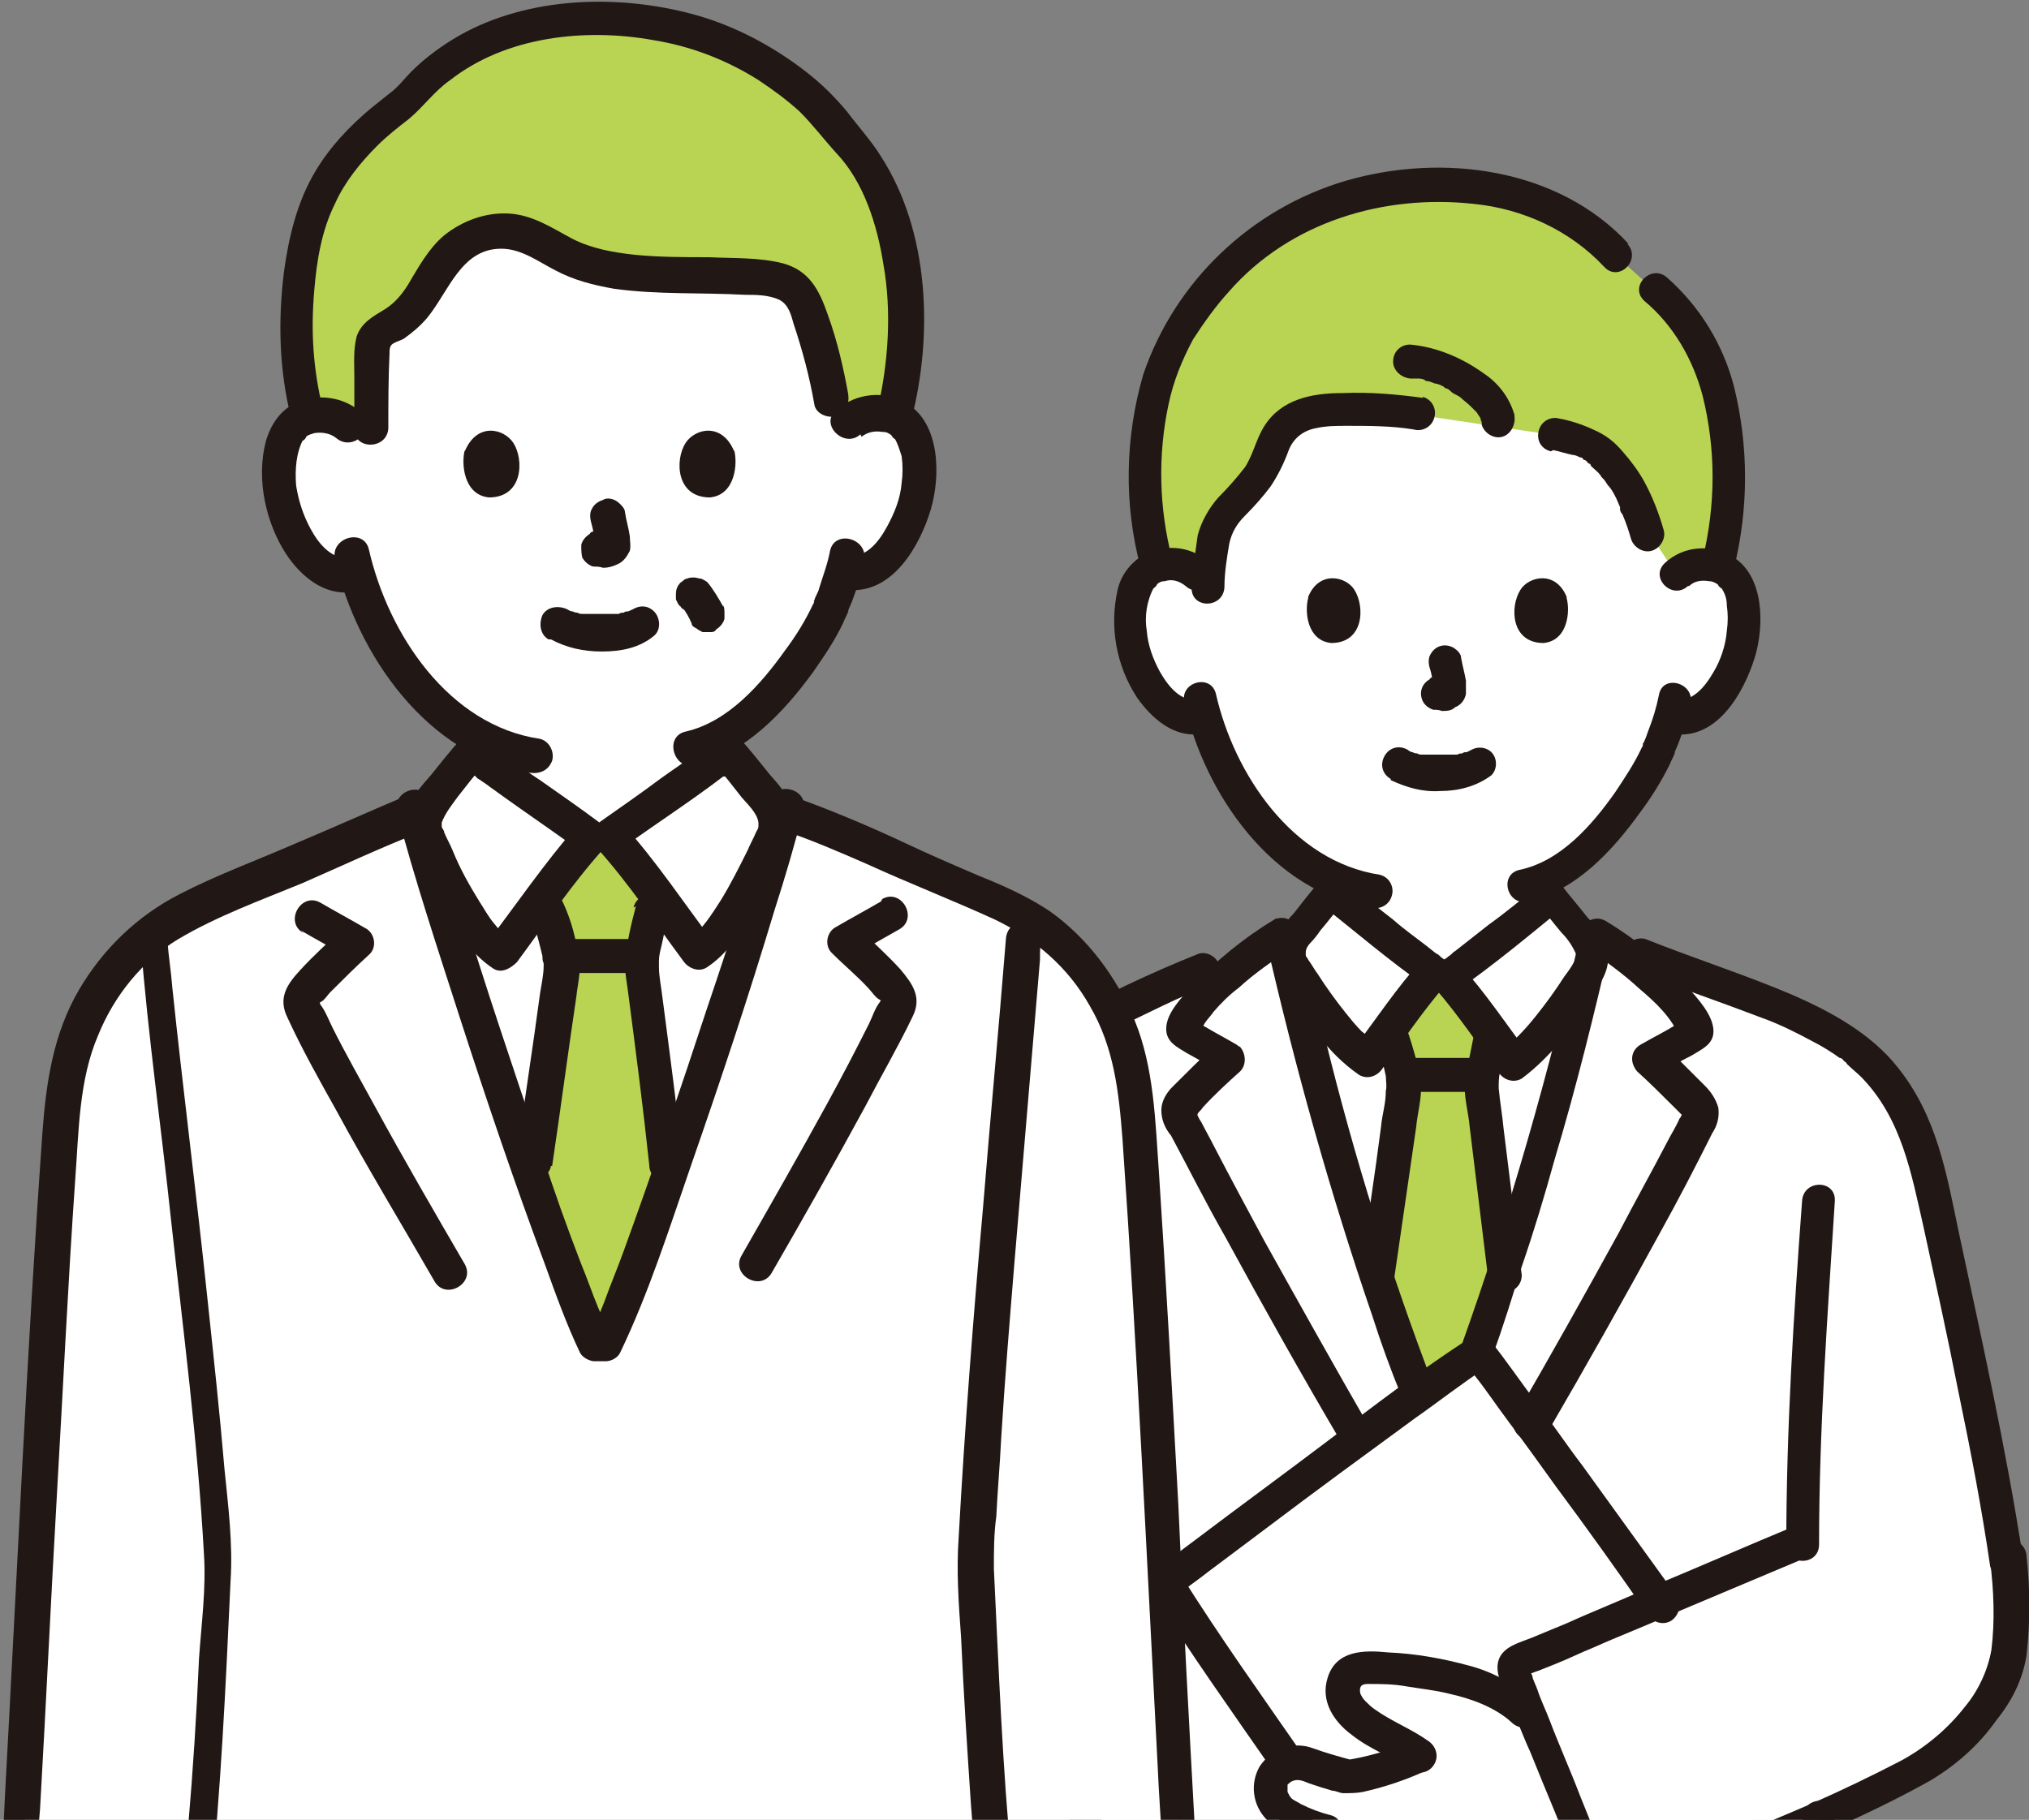
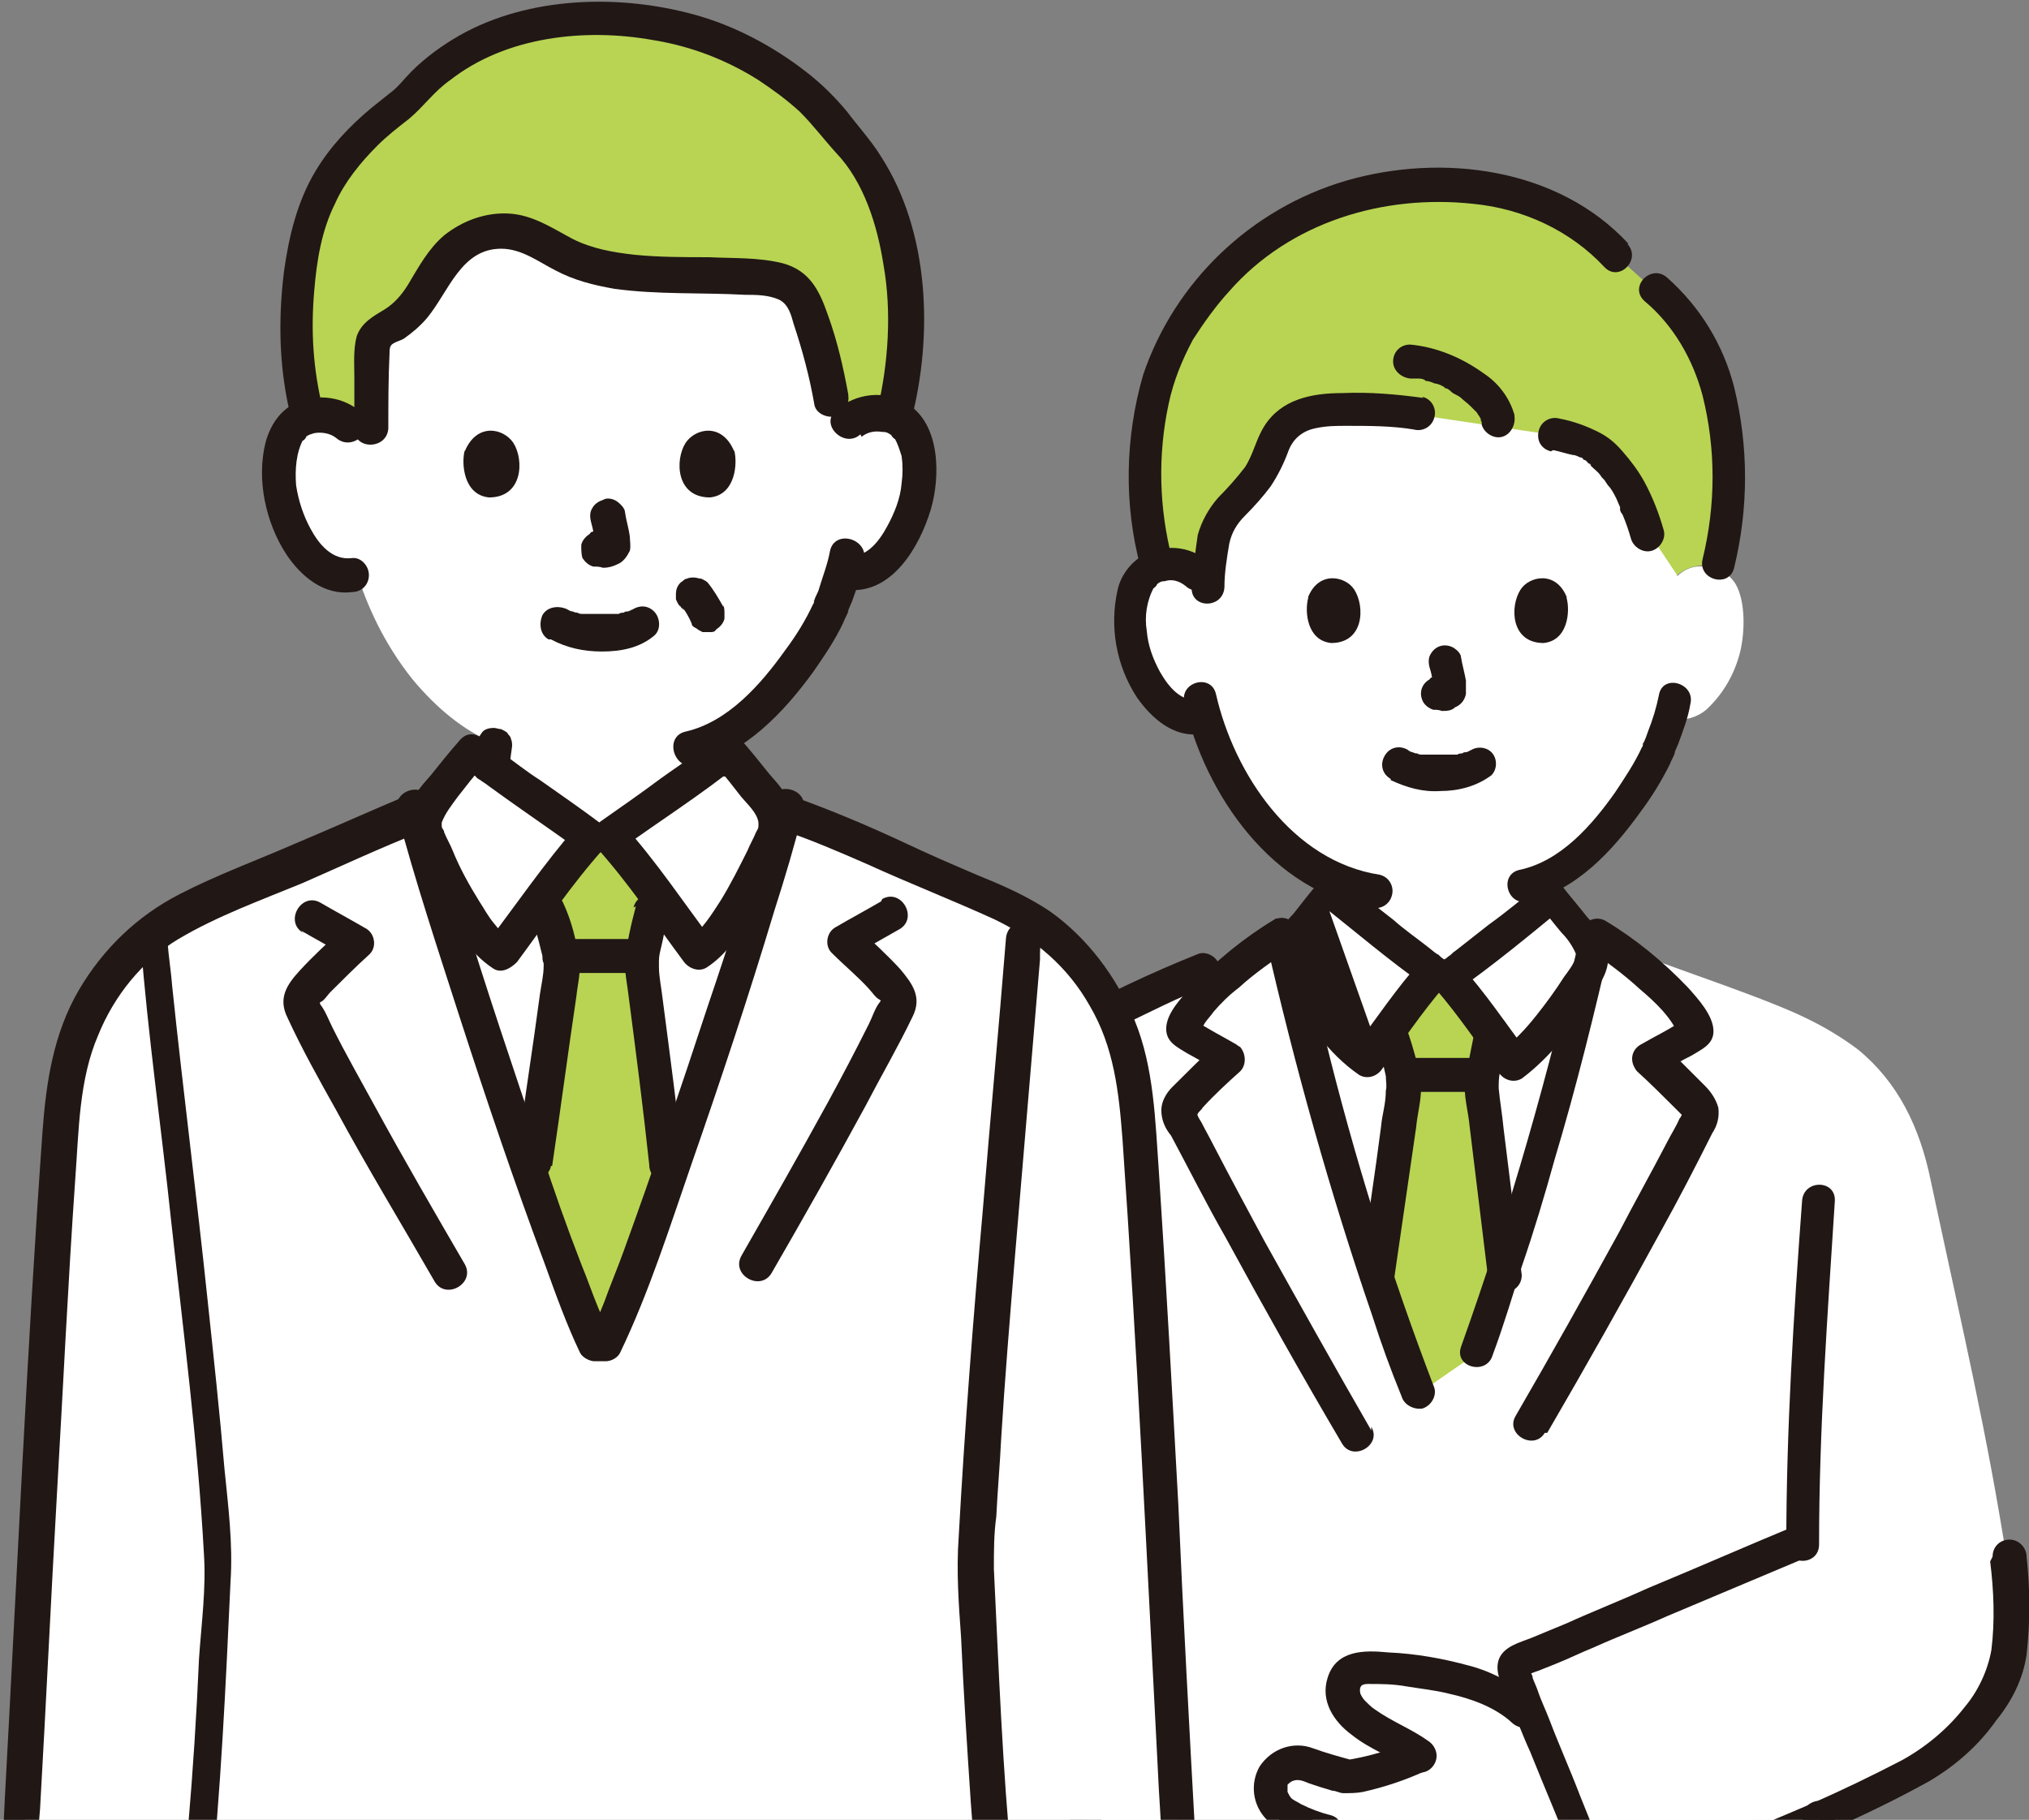
<svg xmlns="http://www.w3.org/2000/svg" id="layer1" version="1.1" viewBox="0 0 167.2 150">
  <rect x="0" y="0" width="167.2" height="150" fill="#808080" stroke="none" />
  <defs>
    <style>
      .st0 {
        fill: none;
      }

      .st1 {
        fill: #fff;
      }

      .st2 {
        fill: #b8d452;
      }

      .st3 {
        clip-path: url(#clippath);
      }

      .st4 {
        fill: #211715;
      }
    </style>
    <clipPath id="clippath">
      <rect class="st0" width="167.2" height="150" />
    </clipPath>
  </defs>
  <g class="st3">
    <g>
      <g>
        <path class="st1" d="M112.4,101.8c-2.3-7.2-4.4-15-6.2-22.4,0,0,3.8,6.4,6.4,8,.8-1,3.9-5.4,5.5-7.1h1.3c1.5,1.7,4.7,6.1,5.5,7.1,2.6-1.6,6.4-7.9,6.4-8-1.9,8-4.2,16.5-6.8,24.2-2.1,6.6-2.8,8.6-5.7,15.8-3-7.3-3.6-9.3-5.7-15.8-.2-.6-.4-1.2-.6-1.8Z" />
        <path class="st1" d="M138,57.7c-.3,1.3-.7,2.6-1.3,3.9-.7,1.8-4.3,8.1-9,10.6,0,.9.2,1.8.3,2.7.2,1.4.2,2.6,2.1,3.3.1,0,5.6,2.7,5.8,2.7,0,0-4.5,10.4-19.1,10.4s-15.9-10.1-15.9-10.1c.4-.1,6.5-3,6.6-3,1.9-.7,1.9-1.9,2.1-3.3.1-.8.2-1.6.3-2.3-2.5-1.2-4.6-2.9-6.3-5-2-2.5-3.6-5.3-4.4-8.4-1,.2-2,0-2.8-.7-1.3-1.2-2.3-2.7-2.7-4.4-.6-1.7-.6-4.5.3-6,.5-.9,1.5-1.5,2.6-1.4.8,0,1.6.3,2.2.8,0,0-2.3-18.7,19.7-18.7s19.7,18.7,19.7,18.7c.6-.6,1.4-.9,2.2-.8,1.1,0,2,.5,2.6,1.4.9,1.5.8,4.3.3,6-.5,1.7-1.4,3.2-2.7,4.4-.7.6-1.7.9-2.6.8" />
        <path class="st1" d="M88.8,156.1c.5-6.1,1.1-12.1,1.7-16.7-1.8,3.5-6.1,5.5-9.5,4.9-3.5-.6-6.5-2.6-8.5-5.5-3.4-5.1-6.8-18.4-9.7-25.3l15.1-14.5c1-4.4,2.5-8.5,5.8-11.2,1.4-1,2.9-1.8,4.4-2.6,3.2-1.6,8.2-4.1,11.1-5.3l5.4-2c.4-.3.8-.5,1.1-.8,2,8.7,4.5,18,7.3,26.4,2,6.3,2.7,8.4,5.3,14.8h.8c2.6-6.4,3.3-8.6,5.3-14.8,2.7-8.4,5.3-17.7,7.3-26.4.3.2.6.4,1,.6l2.5,1c3,1.2,10.7,3.7,14,5.4,1.4.7,2.7,1.5,3.9,2.4,3.3,2.7,5.1,6.4,6,10.8,2.8,13.1,4.6,20.6,6.3,31.4.4,4.2.4,7.8-.5,9.9-.9,2-3.7,5.7-6.6,7.2-2.8,1.5-5.6,2.9-8.3,4.1.3,3.5.7,7.4.7,7.4.7,6.5,1.2,11.8,1.6,16.8,0,.5-.3.9-.8.9,0,0,0,0,0,0-4.9.4-13.9.9-18.6.2-3.3-.5-5.5-1.2-7.6-2.9-2.1-1.6-3.6-3.9-4.4-6.4-.6-2.3-1.1-4.6-1.5-7,0-.3-.3-.5-.6-.4-.2,0-.4.2-.4.4-.3,2.3-.8,4.5-1.4,6.7-.8,2.6-2.4,4.9-4.7,6.5-1.6,1.2-4.8,2.5-8.5,3.1-5.3.7-10.7.8-16,.3-.5,0-.9-.5-.8-1,.5-5.9.9-10.3,1.8-18.4" />
        <path class="st1" d="M109.6,73.7c-.9,1-1.9,2.4-2.8,3.4-.6.7-.8,1.6-.6,2.4.3.6,3.9,6.4,6.3,8,.8-1,3.9-5.4,5.5-7.1-.6-.4-8.1-6.3-8.4-6.6Z" />
        <path class="st1" d="M127.8,73.7c.9,1,1.9,2.4,2.8,3.4.6.7.8,1.6.6,2.4-.3.6-3.9,6.4-6.3,8-.8-1-3.9-5.4-5.5-7.1.6-.4,8.1-6.3,8.4-6.6Z" />
        <path class="st1" d="M78.1,96.1c.1,2.2-1,5-1.6,6.2-.2.5-.5.9-.8,1.4-.7.9-.3,1.9-.3,3.1,0,.7.2,1.2.3,1.7-2.1,1.2-8.2,3-11.1,3.8-1-1.7-2.1-3.3-3.4-4.8-2.1-1.4-5-5.4-6-9.5l-.2-1.6c0-.6,0-2.2,1.1-2.7.8-.4,1.8-.2,2.5.4,0-.7,0-1.4,0-1.4,0-1,.8-1.8,1.7-2.1.9-.3,1.4.2,2,.7-.2-.8,0-1.7.7-2.3,1-.8,3.2-1.3,3.7,1.3-1.4-4.2-3.1-9.3-3.3-10.5-.2-1.3.6-2.6,1.8-3.1,1.3-.4,3,1.2,3.3,2.1,1.5,3.9,2.5,6.7,4,11.5.8,0,1.5.1,2.4.2.7.1,1.3.4,1.8,1,1.1,1.3,1.6,3,1.5,4.7" />
        <path class="st1" d="M96,130.5c2-1.7,21.8-16.5,25.8-19,8.5,11,23.3,32.3,25.8,36-3.4,2.7-22.1,16.9-26.1,19.8-3.6-5-21.3-30.2-25.4-36.7" />
        <path class="st1" d="M125.4,141.1c-1.2-1.2-2.3-1.6-4.3-2.4-1-.3-2-.5-3-.6-1.3-.2-2.2-.4-3.5-.5-1.7-.1-2.7-.3-3.4.4-.4.4-.6,1-.5,1.6.1,2.4,4.3,3.8,6.3,5.2-1.8.8-3.7,1.4-5.7,1.8-1.2-.3-2.4-.7-3.6-1.1-1-.2-2.1.2-2.7,1-.5.9-.3,2.1.5,2.8.4.3.9.6,1.3.8-.4,1.1-.3,2.4.3,3.4.4,1,1.2,1.8,2,2.4.4,2.1,1.5,4,2.9,5.6.6.7,2.7,1.2,3.4,1.1,5.6-1.3,10.1-4.3,14.6-8" />
        <path class="st1" d="M148.4,127.4c-6.7,2.8-16.4,7-24,10.2.9,2.3,6,14.4,7.6,18.9,9.1-2.6,17.9-6.2,26.3-10.7,2.8-1.5,5.7-5.2,6.6-7.2.9-2.1.9-5.7.5-9.9" />
        <path class="st2" d="M136,44.1c-.4-1.6-1.1-3.1-2-4.5-1.7-2.3-2.3-3-5.7-3.7l-11.4-1.7c-2.6-.3-5.2-.4-7.8-.3-1.1,0-2.1.4-2.9,1-1.1.9-1.5,2.4-2.1,3.7-1.1,2.2-3.7,3.4-4.1,5.9-.2,1.2-.3,2.4-.4,3.5l-.9-.6c-.6-.6-1.4-.9-2.2-.8-.4,0-.8,0-1.2.2-.7-2.5-1-5.2-1-7.8-.2-5.8,2-11.7,4.8-14.4,1.2-1.7,2.6-3.1,4.2-4.4,4.3-3.3,9.6-5,15-4.9,5.3,0,10.8,1.3,14.9,5.8l3.1,2.8c1.3,1.2,2.5,2.5,3.4,4,1.6,2.6,2.4,6,2.7,11.1,0,2.6-.2,5.2-.9,7.8-.4-.1-.7-.2-1.1-.2-.8,0-1.6.3-2.2.8l-2.2-3.3Z" />
        <path class="st2" d="M116.9,114.9c2.2-1.6,4-2.8,4.9-3.4h0c.7-1.9,1.3-3.8,2.2-6.4-.8-7-1.9-15.4-1.9-15.7,0-.4,0-.9.2-1.3,0-.2,0-.4.1-.6.2-1,.3-1.5.5-2.5h0c-1.2-1.7-2.7-3.6-3.6-4.6h-1.3c-.9,1-2.3,2.9-3.6,4.6v.3c.4.7.6,1.3.7,2,.3.7.4,1.5.5,2.3,0,.4-1.1,8.4-2.2,15.8,1.3,3.8,2,6.1,3.4,9.6Z" />
        <path class="st4" d="M136.7,57.3c-.2,1-.5,2-.9,3-.1.3-.2.6-.4,1-.1.3,0-.2,0,0,0,0,0,.2-.1.3-.6,1.3-1.4,2.5-2.2,3.7-1.9,2.7-4.5,5.7-7.9,6.4-1.7.4-1,3,.7,2.6,4-.9,7-4.2,9.3-7.4.9-1.2,1.7-2.5,2.4-3.9.1-.3.3-.6.4-.9.1-.4-.1.2,0-.1.1-.2.2-.5.3-.7.4-1.1.8-2.1,1-3.3.4-1.7-2.3-2.5-2.6-.7h0Z" />
        <path class="st4" d="M97.6,58c1.7,7.5,7.3,15.6,15.4,16.8.7.2,1.5-.2,1.7-1,.2-.7-.2-1.5-1-1.7-7.2-1.1-12-8.3-13.5-14.9-.4-1.7-3-1-2.6.7h0Z" />
        <path class="st4" d="M114.6,64.3c1.3.6,2.6,1,4.1.9,1.5,0,3-.4,4.2-1.3.5-.5.5-1.4,0-1.9h0c-.5-.5-1.4-.5-1.9,0,.5-.4,0,0-.2,0-.1,0-.4.2,0,0-.1,0-.2,0-.3.1-.1,0-.3,0-.4.1-.2,0-.3,0-.5,0,.1,0,.2,0,0,0,0,0-.2,0-.3,0-.2,0-.4,0-.7,0-.2,0-.4,0-.6,0,0,0-.2,0-.3,0h-.2c-.1,0,0,0,.1,0,0,0-.4,0-.4,0-.1,0-.3,0-.4-.1-.1,0-.2,0-.4-.1-.3-.1.3.1,0,0-.1,0-.3-.1-.4-.2-.7-.4-1.5-.2-1.9.5-.4.7-.2,1.5.5,1.9h0Z" />
        <path class="st4" d="M117.8,55c.2.6.3,1.3.4,2v-.4c0,0,0,.2,0,.3v-.4s0,0,0,.1v-.3c.1,0,.1,0,0,0l.2-.3s0,0,0,0l.3-.2s-.1,0-.2,0h.3c0-.1-.2,0-.3,0h.4c0,0-.2,0-.2,0h.4c0,0-.2,0-.3,0-.2,0-.4,0-.5,0-.2,0-.4,0-.5.2-.7.4-.9,1.2-.5,1.9,0,0,0,0,0,0,.2.3.5.5.8.6.2,0,.5,0,.7.1.4,0,.8,0,1.1-.3.5-.2.8-.6.9-1.1,0-.4,0-.8,0-1.1-.1-.6-.3-1.3-.4-1.9,0-.3-.3-.6-.6-.8-.7-.4-1.5-.2-1.9.5h0c-.2.3-.2.7-.1,1.1h0Z" />
        <path class="st4" d="M107.8,49.3c-.3,1.1-.1,3.5,1.9,3.7,2.7,0,2.8-3,1.9-4.4-.7-1.1-2.9-1.6-3.8.6Z" />
        <path class="st4" d="M129.1,49.3c.3,1.1.1,3.5-1.9,3.7-2.7,0-2.8-3-1.9-4.4.7-1.1,2.9-1.6,3.8.6Z" />
        <path class="st4" d="M99.7,46.4c-1.4-1.3-3.4-1.6-5.2-.8-1.2.6-2.1,1.7-2.4,3-.7,3.1-.1,6.3,1.6,8.9,1.2,1.7,3,3.3,5.2,3,.7,0,1.3-.6,1.4-1.4,0-.8-.6-1.4-1.4-1.4-1.6.2-2.6-1.1-3.3-2.3-.6-1.1-1-2.2-1.1-3.4-.2-1.2,0-2.5.6-3.6-.2.3.4-.3.2-.2.2-.2.4-.3.7-.3.6-.2,1.2,0,1.7.4,1.3,1.2,3.3-.8,1.9-1.9h0Z" />
-         <path class="st4" d="M139.2,48.3c.4-.4,1-.5,1.6-.4.3,0,.5.1.8.3-.2-.1.4.5.2.2.3.4.5.9.5,1.5.1.7.1,1.4,0,2.1-.1,1.2-.5,2.4-1.1,3.4-.7,1.2-1.7,2.5-3.3,2.3-.8,0-1.4.6-1.4,1.4,0,.7.6,1.4,1.4,1.4,3.6.5,5.8-3.4,6.7-6.3.8-2.6.8-6.7-1.8-8.3-1.8-1.1-4.1-.9-5.6.5-1.3,1.2.6,3.1,1.9,1.9h0Z" />
        <path class="st4" d="M134.2,20.1c-5.8-6.3-15.4-7.5-23.3-5.2-7.8,2.3-14.1,8.3-16.7,16-1.5,5.2-1.6,10.7-.2,15.9.4,1.7,3.1,1,2.6-.7-1.1-4.2-1.2-8.6-.3-12.8.4-1.9,1.1-3.6,2-5.3.9-1.4,1.9-2.8,3-4,5-5.7,12.7-8,20.1-7.2,4.1.4,8,2.2,10.8,5.2,1.2,1.3,3.1-.6,1.9-1.9Z" />
        <path class="st4" d="M142.9,46.8c1.2-4.9,1.2-10,0-14.9-.9-3.5-2.8-6.6-5.5-9-1.3-1.2-3.2.7-1.9,1.9,2.4,2,4,4.8,4.8,7.8,1.1,4.4,1.1,9,0,13.5-.4,1.7,2.2,2.4,2.6.7Z" />
        <path class="st4" d="M117.3,32.8c-2.2-.3-4.4-.5-6.7-.4-2.5,0-5,.5-6.4,2.7-.7,1.1-.9,2.3-1.6,3.4-.7.9-1.4,1.7-2.2,2.5-.8.9-1.4,2-1.7,3.1-.2,1.4-.4,2.9-.5,4.3-.1,1.8,2.6,1.8,2.7,0,0-1.2.2-2.4.4-3.6.2-.9.6-1.6,1.3-2.3.8-.8,1.5-1.6,2.1-2.4.6-.9,1.1-1.9,1.5-3,.4-1,1.2-1.6,2.2-1.8.9-.2,1.7-.2,2.6-.2,1.8,0,3.7,0,5.5.3.7.2,1.5-.2,1.7-1,.2-.7-.2-1.5-1-1.7h0Z" />
        <path class="st4" d="M128,37.1c.5.1,1.1.3,1.6.4.2,0,.4.1.6.2-.2,0-.2,0-.1,0,0,0,0,0,.1,0,.1,0,.2,0,.3.2.2,0,.3.2.4.3,0,0,.2,0,.2.2-.2-.3-.1-.1,0,0,.3.3.6.5.8.8.1.2.3.3.4.5-.2-.3,0,0,0,0l.2.3c.3.3.5.7.7,1.1.1.2.2.5.3.7,0,0,0,.2,0,.2,0-.1,0-.1,0,0,0,.1.1.3.2.4.3.7.5,1.3.7,2,.2.7,1,1.2,1.7,1,.7-.2,1.2-1,1-1.7-.4-1.4-.9-2.7-1.6-4-.5-.9-1.1-1.7-1.8-2.5-.6-.7-1.2-1.2-2-1.6-1-.5-2.1-.9-3.2-1.1-.7-.2-1.5.2-1.7,1s.2,1.5,1,1.7h0Z" />
        <path class="st4" d="M124.8,34.2c-.4-1.4-1.3-2.6-2.5-3.4-1.8-1.3-3.9-2.2-6.1-2.4-.8,0-1.4.6-1.4,1.4,0,.7.6,1.3,1.4,1.4-.3,0,.1,0,.2,0,.1,0,.3,0,.4,0,.2,0,.5,0,.7.2.2,0,.5.1.7.2.1,0,.5.1.6.2-.2,0-.2,0,0,0h0c.1,0,.2.1.3.2.2,0,.4.2.5.3s.3.2.5.3c0,0,.2.1.3.2,0,0,.2.2,0,0,.2.2.5.4.8.7.1.1.2.2.3.3,0,0,.1.1.2.2,0,0-.2-.3,0,0,.1.2.3.4.4.7,0,0,0,.1,0,.1-.2-.4-.1-.3,0-.1,0,.1,0,.2,0,.3.2.7,1,1.2,1.7,1,.7-.2,1.1-1,1-1.7h0Z" />
        <path class="st4" d="M79.1,99.4c.5-2.7,1.5-5.2,2.8-7.6.7-1.1,1.6-2.2,2.6-3-.3.2,0,0,.1,0,.2-.1.4-.2.6-.4.5-.3.9-.6,1.4-.8,1.9-1.1,3.9-2.1,5.9-3.1,2.3-1.1,4.6-2.3,7-3.2.7-.2,1.1-1,1-1.7-.2-.7-1-1.2-1.7-1-4,1.6-7.8,3.4-11.6,5.5-1.4.7-2.7,1.5-4,2.4-1.7,1.3-3.1,2.9-4.1,4.7-1.2,2.4-2.1,4.9-2.7,7.5-.4,1.7,2.2,2.4,2.6.7h0Z" />
        <path class="st4" d="M113,117.9c-3-5.2-5.9-10.4-8.8-15.6-1.4-2.6-2.8-5.2-4.2-7.9-.3-.6-.7-1.3-1-1.9-.2-.3-.3-.5-.4-.8,0,.3,0,.4.1.1.1-.2.3-.3.4-.5,1-1.1,2.1-2.1,3.1-3,.5-.5.5-1.4,0-2,0,0-.2-.1-.3-.2-1.2-.7-2.4-1.3-3.6-2.1l.5.5v-.2c-.1,0,0,.7,0,.7,0,.3,0,0,.2-.2.1-.2.2-.3.3-.5.2-.3.5-.6.7-.9.6-.7,1.3-1.4,2.1-2,1.3-1.2,2.8-2.2,4.2-3.2l-2-.8c2.4,10.5,5.3,20.9,8.8,31.1.7,2.2,1.5,4.4,2.4,6.6.2.7,1,1.1,1.7,1,.7-.2,1.2-1,1-1.7-3.6-9.4-6.6-19-9-28.8-.8-3-1.5-5.9-2.2-8.9-.2-.7-1-1.2-1.7-1-.1,0-.2,0-.3.1-2.5,1.5-4.8,3.4-6.8,5.5-.8.9-2.1,2.2-2.1,3.5,0,1.1.9,1.5,1.7,2,.9.5,1.8,1,2.7,1.5l-.3-2.2c-1.2,1.1-2.4,2.3-3.6,3.5-.5.5-.9,1.2-.9,1.9,0,.8.3,1.5.8,2.1,1.5,2.8,2.9,5.6,4.5,8.4,3.1,5.7,6.3,11.4,9.6,17,.9,1.5,3.3.1,2.4-1.4h0Z" />
        <path class="st4" d="M121.8,87.2c-2,0-3.9,0-5.9,0-.8,0-1.4.6-1.4,1.4s.6,1.4,1.4,1.4c2,0,3.9,0,5.9,0,.8,0,1.4-.6,1.4-1.4s-.6-1.4-1.4-1.4Z" />
        <path class="st4" d="M121.6,84.6c-.2,1-.4,2-.6,3-.2.7-.3,1.4-.3,2,0,1.1.3,2.1.4,3.2.5,4.1,1,8.2,1.5,12.3,0,.7.6,1.3,1.4,1.4.8,0,1.4-.6,1.4-1.4-.5-4-1-8.1-1.5-12.1-.1-1.1-.3-2.2-.4-3.3,0-.4,0-.9.1-1.3.2-1,.4-2.1.6-3.1.4-1.7-2.2-2.4-2.6-.7Z" />
        <path class="st4" d="M114.9,105.3c.6-4.1,1.2-8.3,1.8-12.4.1-1.1.4-2.1.4-3.2,0-.7,0-1.4-.3-2-.3-1.1-.6-2.2-1-3.2-.4-.6-1.2-.9-1.9-.5-.6.4-.9,1.2-.5,1.9.4.9.6,1.9.8,2.8,0,.4.1.8,0,1.2,0,1.1-.3,1.9-.4,3-.5,3.9-1.1,7.8-1.7,11.8-.2.7.2,1.5,1,1.7.7.2,1.5-.2,1.7-1h0Z" />
-         <path class="st4" d="M108.7,72.7c-.7.8-1.4,1.7-2.1,2.6-.7.7-1.3,1.6-1.6,2.6-.4,1.4.3,2.5,1,3.6.9,1.3,1.8,2.6,2.7,3.9.9,1.2,2,2.3,3.3,3.2.7.4,1.5.1,1.9-.5,1.7-2.3,3.3-4.7,5.2-6.9.5-.6.5-1.4,0-2,0,0-.1-.1-.2-.2-.2-.1-.3-.3-.5-.4.4.3-.2-.1-.3-.2l-.5-.4c-.9-.7-1.9-1.4-2.8-2.2-1.4-1.1-2.7-2.1-4.1-3.2-.5-.5-1.4-.5-1.9,0-.5.5-.5,1.4,0,1.9,2.9,2.3,5.7,4.7,8.7,6.8l-.3-2.2c-2.1,2.3-3.8,4.9-5.7,7.4l1.9-.5c-.4-.3-.8-.7-1.2-1-.5-.5-.9-1-1.3-1.5-.8-1-1.6-2.1-2.3-3.2-.3-.4-.5-.8-.8-1.2,0-.1-.2-.2-.2-.4,0,0,0,0,0-.1,0,.3,0-.1,0-.1,0-.3.2-.6.4-.8.3-.3.6-.7.8-1,.6-.7,1.2-1.5,1.8-2.2,1.2-1.3-.8-3.3-1.9-1.9Z" />
+         <path class="st4" d="M108.7,72.7c-.7.8-1.4,1.7-2.1,2.6-.7.7-1.3,1.6-1.6,2.6-.4,1.4.3,2.5,1,3.6.9,1.3,1.8,2.6,2.7,3.9.9,1.2,2,2.3,3.3,3.2.7.4,1.5.1,1.9-.5,1.7-2.3,3.3-4.7,5.2-6.9.5-.6.5-1.4,0-2,0,0-.1-.1-.2-.2-.2-.1-.3-.3-.5-.4.4.3-.2-.1-.3-.2l-.5-.4c-.9-.7-1.9-1.4-2.8-2.2-1.4-1.1-2.7-2.1-4.1-3.2-.5-.5-1.4-.5-1.9,0-.5.5-.5,1.4,0,1.9,2.9,2.3,5.7,4.7,8.7,6.8l-.3-2.2c-2.1,2.3-3.8,4.9-5.7,7.4l1.9-.5Z" />
        <path class="st4" d="M127.5,118.1c3.2-5.5,6.3-11,9.3-16.5,1.5-2.7,2.9-5.4,4.3-8.2.4-.6.6-1.3.5-2.1-.2-.7-.6-1.3-1.1-1.8-1.1-1.1-2.2-2.2-3.3-3.3l-.3,2.2c.8-.5,1.7-1,2.5-1.4.8-.5,1.8-.9,1.8-2,0-1.3-1.3-2.7-2.1-3.6-2-2.1-4.3-4-6.8-5.5-.7-.4-1.5-.1-1.9.5,0,0,0,.2-.1.3-2.6,11.6-5.9,23.1-9.9,34.3-.6,1.7,2.1,2.4,2.6.7.9-2.4,1.7-5.1,2.4-7.3,1-2.9,1.9-5.9,2.7-8.8,1.8-6,3.3-12.1,4.7-18.2l-2,.8c1.5,1,3,2.1,4.3,3.3,1.3,1.1,2.7,2.4,3.3,4l-.2-.7v.2s.2-.7.2-.7v.2c-.1,0,.4-.5.4-.5-1.1.8-2.4,1.4-3.6,2.1-.7.4-.9,1.2-.5,1.9,0,0,.1.2.2.3,1.1,1,2.1,2,3.1,3,.2.2.4.4.6.6,0-.3,0-.4,0-.1,0,.1-.1.3-.2.4-.3.7-.7,1.3-1,1.9-1.3,2.5-2.7,5-4,7.5-2.8,5.1-5.6,10.1-8.5,15.1-.9,1.5,1.5,2.9,2.4,1.4h0Z" />
        <path class="st4" d="M126.9,74.7c.6.7,1.2,1.5,1.8,2.2.5.5.9,1.1,1.2,1.8,0,0,0,.4,0,.2,0-.1,0,0,0,0,0,.1-.1.3-.2.4-.2.4-.5.8-.8,1.2-.7,1.1-1.5,2.2-2.3,3.2-.4.5-.9,1.1-1.4,1.6-.2.2-.4.4-.6.6-.1,0-.2.2-.3.3.2-.2-.2.1-.2.2l1.9.5c-1.9-2.5-3.6-5.1-5.7-7.4l-.3,2.2c3-2.1,5.9-4.5,8.7-6.8.5-.5.5-1.4,0-1.9-.5-.5-1.4-.5-1.9,0-1.4,1.1-2.7,2.2-4.1,3.2-.9.7-1.9,1.5-2.8,2.2-.2.1-.3.3-.5.4,0,0-.6.5-.3.2-.2.1-.3.3-.5.4-.7.4-.9,1.3-.5,1.9,0,0,.1.2.2.2,1.9,2.2,3.5,4.6,5.2,6.9.4.6,1.2.9,1.9.5,1.2-.9,2.3-2,3.3-3.2,1-1.2,1.9-2.5,2.7-3.9.7-1.1,1.4-2.2,1-3.6-.3-1-.9-1.9-1.6-2.6-.7-.9-1.4-1.7-2.1-2.6-1.2-1.3-3.1.6-1.9,1.9Z" />
        <path class="st4" d="M61.5,114.2c2.6,6.1,4.2,12.6,6.6,18.8,1.1,2.7,2.2,5.6,4.1,7.8,2.3,2.8,6.1,4.9,9.8,5,4,0,7.6-2.2,9.5-5.7.8-1.6-1.5-2.9-2.4-1.4-1.4,2.6-4.1,4.2-7,4.3-3.2,0-6.4-2.1-8.3-4.5-1.5-2-2.5-4.6-3.4-6.9-1.2-3-2.2-6.1-3.2-9.2-1.1-3.2-2.1-6.4-3.5-9.5-.4-.7-1.2-.9-1.9-.5-.6.4-.9,1.2-.5,1.9h0Z" />
        <path class="st4" d="M73.7,89.5c-1-3.3-2.1-6.5-3.3-9.7-.6-1.5-1.1-2.7-2.4-3.7-1.1-1-2.8-1.1-4.1-.4-1.3.8-2,2.3-2,3.8,0,.7.3,1.5.5,2.2.7,2.2,1.4,4.4,2.1,6.6.8,2.3,1.6,4.7,2.4,7,.6,1.6,3.3.9,2.6-.7-1.4-3.8-2.6-7.6-3.9-11.4-.3-.8-.5-1.6-.8-2.5-.2-.4-.3-.9-.4-1.4,0-.8.6-1.6,1.4-1.2,1.1.5,1.3,1.5,1.7,2.5,1.2,3.2,2.3,6.4,3.3,9.6.5,1.7,3.2,1,2.6-.7h0Z" />
        <path class="st4" d="M53.9,97.9c.8,3.8,2.8,7.2,5.6,9.8.3.3.6.5.9.7.3.2,0-.1.2.2,0,0,.2.3,0,0,0,0,.1.2.2.3.2.2.4.5.5.7.8,1.1,1.5,2.2,2.2,3.3.3.5.9.8,1.5.6,2-.6,4-1.2,5.9-1.8,1.9-.5,3.7-1.3,5.5-2.2.5-.3.8-1,.6-1.5,0-.6-.2-1.2-.3-1.8-.1-.5-.1-1,0-1.5.2-.5.4-.9.7-1.3.2-.4.4-.8.5-1.1.9-2,1.4-4.1,1.5-6.3,0-1.8-2.8-1.8-2.7,0,0,2-.6,4-1.5,5.8-.6,1.1-1.2,1.9-1.3,3.3,0,1.2.2,2.5.5,3.7l.6-1.5c-1.6.8-3.3,1.5-5,2-1.9.6-3.8,1.2-5.7,1.7l1.5.6c-.6-1.1-1.3-2.1-2.1-3.1-.6-.9-1.3-1.7-2.1-2.4-2.7-2.1-4.5-5.6-5.2-8.9-.4-1.7-3-1-2.6.7Z" />
        <path class="st4" d="M59.6,93.1c-1.3-1.3-3.3-1.4-4.7-.3-.9.9-1.3,2-1.3,3.2,0,1.3.4,2.5,1,3.7.3.7.7,1.3,1.2,1.8.6.5,1.4.8,2.2.9,1.7,0,3.1-1.4,3.5-2.9.2-.7-.2-1.5-1-1.7s-1.5.2-1.7,1c0,.1,0,.2,0,.3,0,.1,0-.1,0-.1,0,0,0,.1,0,.1s-.1.3-.2.3.2-.2,0-.1c0,0,0,0-.1.1,0,0-.2.2-.3.3,0,0-.2.1,0,0s0,0,0,0c0,0-.2,0,0,0s0,0,0,0c0,0,0,0-.1,0-.2,0,0,0,.1,0-.1,0-.2,0-.3,0-.1,0,.1,0,.1,0,0,0-.1,0-.1,0,0,0,0,0-.1,0-.3,0,0,0,0,0,0,0-.4-.2-.2,0,.2,0-.2,0-.1-.1,0,0,.1.2,0,0,0,0,0-.1-.1-.2-.2-.3-.3-.5-.5-.8,0-.1-.1-.3-.2-.4,0-.1,0,0,0,0,0,0,0-.1,0-.2,0-.2-.2-.5-.2-.7-.1-.4-.2-.8-.3-1.3,0-.3,0,.3,0,0,0,0,0-.1,0-.2,0,0,0-.1,0-.2,0,0,0-.4,0-.1,0,.3,0,0,0-.1,0,0,0-.2,0-.2,0,0,0-.2,0-.3,0-.1,0,.1,0,.1,0,0,0-.1,0-.1,0,0,0,0,0-.1,0-.2,0,0,0,0,0,0,0,0,0,0,0,0,0,0,0,0,0,0,0,0-.1,0,0,0,.3-.2.2-.1s.4,0,.2,0c-.2,0,0,0,0,0h.2c.2,0,0,0,0,0,0,0,.2,0,.2,0,0,0,.2,0,0,0s0,0,0,0c0,0,.1,0,.2.1.2,0-.2-.2,0,0,.5.5,1.4.5,1.9,0,.5-.5.5-1.4,0-1.9Z" />
        <path class="st4" d="M63.3,90.3c-.6-.6-1.3-1-2.1-1.2-1,0-1.9.3-2.6.9-1.2,1-1.4,2.5-1.2,3.9.2,1.6.6,3.2,1.3,4.7.2.5.6,1,1,1.4.7.6,1.5.9,2.4,1,.9,0,1.8-.4,2.5-1,.7-.6,1.1-1.4,1.2-2.3,0-.8-.6-1.4-1.4-1.4s-1.4.6-1.4,1.4c0,.1,0,.1,0-.1,0,.1,0,.1,0,0,0,0,0,.1-.1.2q.1-.1,0,0c0,0-.2.2-.2.3,0,0-.1.1-.2.2.1,0,.1,0,0,0,0,0-.3.2-.2.1h-.1c.1,0,.1,0,0,0,0,0-.2,0-.3,0,.1,0,.1,0,0,0,0,0-.3-.2-.1,0,0,0-.1,0-.2-.1.1.1.1.1,0,0-.2-.2.1.3,0,0-.1-.2-.2-.4-.3-.6,0-.1-.1-.3-.2-.4,0,0-.2-.4,0-.1-.1-.3-.2-.6-.3-1-.1-.4-.2-.7-.3-1.1,0-.3-.1-.7-.2-.9,0-.4,0-.8,0-1.1,0,0,0-.2,0-.2,0,.2,0,.3,0,.1,0,0,0-.2,0-.3,0,0,0,0,0,.1,0,0,0-.1,0-.2s0-.1.1-.2c-.1.1-.1.1,0,0,0,0,.2-.2.3-.2-.2.2.2,0,.2-.1-.1,0-.1,0,0,0,.2,0,.2,0,0,0-.3,0,.1,0-.1,0,0,0,.1,0,.2.1-.1,0-.1,0,0,0,.1.1.3.2.4.4.5.6,1.4.6,1.9,0,.6-.5.6-1.4,0-1.9,0,0,0,0,0,0Z" />
-         <path class="st4" d="M66.6,87.6c-1.4-1-3.3-.6-4.5.5-1.2,1-1.3,2.9-.8,4.3.4,1.3.9,2.7,1.5,4,.2.7.6,1.4,1.3,1.9.7.4,1.4.6,2.2.6,1,0,1.9-.4,2.5-1.1.4-.6.7-1.2.9-1.9.2-.7-.2-1.5-1-1.7-.7-.2-1.5.2-1.7,1,0,.2-.1.4-.2.6,0,.1,0,.1,0,0,0,0,0,.1,0,.2s0,.1,0,.2c.1-.1.1-.2,0,0-.1,0,0,0,0,0,0,0-.1,0-.2.1-.1,0-.2,0,0,0,0,0-.2,0-.2,0,.3,0-.2,0-.3,0,.3,0-.2,0-.2,0s-.1,0-.2,0c.2,0,.2,0,0,0,0,0-.1,0-.2-.1.2.1.2.1,0,0,.2.3.1.2,0,0,0,0-.2-.5,0-.2-.3-.7-.5-1.3-.8-2-.2-.7-.5-1.3-.7-2,0-.2-.2-.5-.2-.8,0,.3,0-.1,0-.2s0-.5,0-.2c0,0,.2-.5,0-.2,0,0,0-.1.1-.2,0-.1,0-.1,0,0,.1-.1.1-.1,0,0,0,0,.1,0,.2-.1s.5-.2.2-.1c.1,0,.3,0,.4-.1.2,0,.2,0,0,0,0,0,.2,0,.2,0,.2,0,.2,0,0,0,0,0,.2,0,.2,0-.3,0,.1,0,.2.2.7.4,1.5.2,1.9-.5,0,0,0,0,0,0,.4-.7.1-1.5-.5-1.9h0Z" />
        <path class="st4" d="M79.5,96.1c0-1.8-.4-3.6-1.4-5-.5-.8-1.3-1.4-2.2-1.7-.9-.3-1.8-.4-2.7-.4-1.8-.1-3.7-.2-5.1,1.1-1.2,1.2-1.4,3.1-.5,4.5.6.9,1.5,1.6,2.5,1.9.9.3,1.9.5,2.9.7.7.2,1.5-.2,1.7-1,.2-.7-.2-1.5-1-1.7-.7-.1-1.3-.3-2-.4-.3,0-.6-.2-.9-.3,0,0-.1,0-.2,0-.2,0,.1,0,0,0,0,0-.1,0-.2-.1.1,0,0,0,0,0-.1,0-.2-.2-.3-.3,0,.1-.1-.2-.1-.2,0,0-.2-.4,0-.2,0,0,0-.2,0-.2,0-.2,0,0,0,0v-.3c0,.2,0,.1,0,0,0-.2-.1.1,0,0,0,0,0,0,0-.1,0-.1-.2.2,0,0,0,0,.2-.2,0,0,0,0,.2-.1.3-.2.2-.1-.1,0,.1,0,.1,0,.3,0,.4-.1.2,0-.2,0,0,0,0,0,.1,0,.2,0,.2,0,.3,0,.5,0,.4,0,.8,0,1.2,0s.8,0,1.1,0h.5c0,0,.2,0,.3,0,.3,0-.1,0,0,0,0,0,.3.1.3,0-.1,0,0,0,0,0,0,0,.2,0,.2.1s.3.2.1,0c0,0,0,0,.1.1.1.1-.1-.2,0,0,.2.3.4.7.6,1,0,.1.2.4.2.4s.1.3.1.4c0,.2,0,.3.1.5,0,0,0,.5,0,.3,0,.4,0,.8,0,1.3,0,.8.6,1.4,1.4,1.4s1.4-.6,1.4-1.4h0Z" />
        <path class="st4" d="M90.2,156.1c.4-4,.7-7.9,1.1-11.9.2-1.7.4-3.3.6-5,.2-1.7.2-3.5.2-5.2,0-7.2-.7-14.4-1.4-21.5-.4-4.4-.9-8.8-1.2-13.2-.1-1.7-2.9-1.8-2.7,0,.5,7.6,1.5,15.1,2.1,22.7.3,3.6.5,7.1.5,10.7,0,1.7,0,3.5,0,5.2,0,1.6-.3,3.3-.5,4.9-.5,4.4-.9,8.8-1.3,13.2,0,.8.6,1.4,1.4,1.4.8,0,1.4-.6,1.4-1.4h0Z" />
        <path class="st4" d="M148.6,150c0,1.2.2,2.4.3,3.6.5,4.9,1,9.8,1.4,14.7.1,1.2.2,2.3.3,3.5,0,.5,0,1.1.1,1.6,0,.1,0,.7,0,.8-.1,0,.5-.3.3-.4,0,0-.3,0-.4,0-1.9.1-3.9.3-5.9.4-3.8.2-7.9.4-11.7-.2-2.3-.4-4.7-.9-6.6-2.3-1.9-1.4-3.4-3.3-4.3-5.6-.6-1.6-3.3-.9-2.6.7,1.6,4.5,5.3,8,10,9.2,4.3,1.1,8.8,1.1,13.2,1,2.2,0,4.4-.2,6.7-.3.9,0,2.2,0,3-.5,1.3-.8,1-2.3.9-3.6-.4-5.5-1-10.9-1.5-16.4-.2-2.1-.6-4.2-.6-6.3s-2.7-1.8-2.7,0h0Z" />
        <path class="st4" d="M148.5,99c-.7,9.4-1.3,18.9-1.3,28.3,0,1.8,2.7,1.8,2.7,0,0-9.5.7-18.9,1.3-28.3.1-1.8-2.6-1.8-2.7,0Z" />
-         <path class="st4" d="M166.7,128.4c-1.4-9.1-3.4-18-5.3-26.9-1-4.8-1.8-9.5-5-13.5-2.2-2.8-5.5-4.6-8.7-6-4-1.7-8.1-3-12.1-4.6-.7-.2-1.5.2-1.7,1-.2.7.2,1.5,1,1.7,3.4,1.3,6.9,2.5,10.3,3.8,1.4.5,2.8,1.2,4.1,1.9.8.4,1.6.9,2.3,1.4.2,0,.3.2.4.3,0,0,.1,0,.2.2.4.4.8.7,1.2,1.1,3.3,3.4,4.1,7.9,5.1,12.3,1,4.6,2,9.1,2.9,13.7,1,4.8,1.9,9.5,2.6,14.3.2.7,1,1.2,1.7,1,.7-.2,1.1-1,1-1.7h0Z" />
-         <path class="st4" d="M138.2,131.6c-2.6-3.6-5.2-7.2-7.8-10.8-1.3-1.7-2.5-3.5-3.8-5.2-1.3-1.7-2.5-3.5-3.8-5.1-.4-.4-1.1-.5-1.7-.2-4,2.6-7.8,5.5-11.6,8.4-3.7,2.8-7.4,5.5-11.1,8.3-1.1.8-2.2,1.7-3.3,2.5-.4.4-.5,1.1-.2,1.7,3.2,5.1,6.7,10,10.1,14.9,1,1.4,3.4,0,2.4-1.4-3.4-4.9-6.9-9.8-10.1-14.9l-.2,1.7c.3-.2.7-.5.8-.7.4-.3,1.1-.8,1.6-1.2,1.6-1.2,3.2-2.4,4.8-3.6,4.1-3.1,8.2-6.1,12.3-9.1,2-1.4,3.9-2.9,5.9-4.2l-1.7-.2c1.3,1.5,2.4,3.2,3.6,4.8,1.3,1.7,2.5,3.4,3.8,5.2,2.6,3.5,5.1,7,7.6,10.6.4.6,1.2.9,1.9.5.6-.4.9-1.2.5-1.9h0Z" />
        <path class="st4" d="M109.6,149.6c-.8-.2-1.6-.5-2.4-.9-.3-.2-.6-.3-.8-.5-.1-.1-.2-.3-.3-.5,0-.2,0-.4,0-.6,0,.1,0,0,0,0,.1-.1.2-.2.4-.3.5-.2.9,0,1.4.2.6.2,1.2.4,1.9.6.3,0,.6.2.9.2.5,0,1.1,0,1.6-.1,1.8-.4,3.6-1,5.3-1.8.7-.4.9-1.2.5-1.9-.4-.6-1.2-.9-1.9-.5-1.7.8-3.5,1.3-5.4,1.6h.7c-1.1-.3-2.2-.6-3.3-1-1.6-.6-3.4,0-4.4,1.5-.8,1.4-.6,3.2.6,4.4,1.3,1.1,2.8,1.9,4.5,2.2,1.7.5,2.4-2.2.7-2.6h0Z" />
        <path class="st4" d="M129.1,153.5c-2.2,1.9-4.6,3.6-7.2,5-1.2.6-2.4,1.2-3.6,1.7-.7.3-1.5.5-2.3.7-.3.1-.6.2-1,.2.4,0-.2,0-.2,0-1,0-1.8-.6-2.4-1.3-.7-.8-1.2-1.8-1.5-2.8-.2-.7-.3-1.6-.8-2.1-.4-.3-.8-.7-1.2-1.1-.8-.9-1.1-2.2-.8-3.4.5-1.7-2.2-2.4-2.6-.7-.8,2.8.4,5.8,2.9,7.4l-.6-.8c.6,2.3,1.6,4.6,3.4,6.3.8.6,1.6,1,2.6,1.2,1.1.2,2.2.2,3.3-.2,5.3-1.5,9.7-4.6,13.9-8,1.4-1.1-.6-3-1.9-1.9h0Z" />
        <path class="st4" d="M126.3,140.1c-1.5-1.3-3.3-2.3-5.2-2.8-2.2-.6-4.4-1-6.7-1.1-2-.2-4.3-.2-5,2.1-.6,1.9.5,3.6,2,4.7,1.5,1.2,3.3,1.8,4.9,2.9.7.4,1.5.2,1.9-.5.4-.7.1-1.5-.5-1.9-1.4-1-3-1.6-4.4-2.6-.3-.2-.5-.4-.8-.7-.2-.2-.3-.4-.4-.6-.1-.5,0-.8.6-.8,1.1,0,2.1,0,3.2.2,1.2.2,2.3.3,3.5.6,1.8.4,3.8,1.1,5.2,2.4,1.3,1.2,3.2-.7,1.9-1.9h0Z" />
        <path class="st4" d="M164,128.7c.3,2.4.4,4.9.1,7.3-.3,1.7-1.1,3.4-2.2,4.7-1.4,1.8-3.2,3.3-5.2,4.4-2.5,1.3-5,2.5-7.5,3.6-.4.2-.7.7-.7,1.2h0s.7-1.2.7-1.2c-2.1.9-4.2,1.8-6.3,2.6-.9.4-1.9.7-2.8,1-.8.3-2.1.5-2.7,1.1l.6-.4c-1.4.5-2.9,1-4.3,1.4-.3,0-.5.2-.8.2-.2,0-.3,0-.5.1.5.6.7.7.5.3,0-.4-.2-.8-.4-1.1-.7-2-1.5-3.9-2.3-5.9-.8-2.1-1.7-4.1-2.5-6.2-.3-.8-.7-1.6-1-2.5-.1-.3-.3-.7-.4-1,0-.2-.1-.3-.2-.5v-.2c-.1-.1-.1-.1,0,0l-.4.6c.2-.2.8-.4,1.1-.5l1.5-.6c1-.4,2-.9,3-1.3,2-.9,4.1-1.7,6.1-2.6,3.8-1.6,7.6-3.2,11.4-4.8.7-.2,1.1-1,1-1.7-.2-.7-1-1.2-1.7-1-4.1,1.7-8.2,3.5-12.3,5.2-2.2,1-4.5,1.9-6.7,2.9-1,.4-1.9.8-2.9,1.2-1,.4-2.3.7-2.7,1.8-.4,1.2.5,2.5.9,3.6.6,1.3,1.1,2.7,1.7,4,1.2,3,2.5,6,3.7,9.1.6,1.5,1,3.9,3,3.8,1.1-.2,2.2-.5,3.3-.9.6-.2,1.2-.4,1.8-.6.6-.1,1.2-.4,1.7-.7l-.6.4c4-1.4,8-2.9,11.9-4.7.4-.2.7-.7.7-1.2h0s-.7,1.2-.7,1.2c2.7-1.2,5.4-2.5,8.1-4,2.2-1.3,4.1-3,5.5-5,1.3-1.6,2.2-3.4,2.5-5.4.3-2.7.3-5.4,0-8.1,0-.7-.6-1.4-1.4-1.4-.8,0-1.4.6-1.4,1.4h0Z" />
      </g>
      <g id="c">
        <g id="d">
          <path class="st1" d="M28.8,35c-.7-.6-1.6-.9-2.3-.9-1.7,0-2.4,1-2.7,1.5-.9,1.6-.9,4.5-.3,6.3.4,1.3,1.1,3.2,2.9,4.6.8.6,1.9,1,3,.7.8,2.6,2.2,5.8,4.6,8.8,2,2.4,4.2,4.2,6.6,5.2,0,.6-.1,1.2-.2,1.8,2.6,1.9,7.7,5.5,8.2,5.9h1.7c.6-.4,6.9-4.9,9-6.4,0-.5-.1-1.1-.2-1.6,4.9-2.6,8.7-9.2,9.4-11.1.2-.5.6-1.5.9-2.6h.3c1,.2,2-.2,2.7-.7,1.7-1.4,2.4-3.4,2.9-4.6.6-1.8.7-4.7-.3-6.3-.3-.5-1-1.4-2.7-1.5-.8,0-1.7.2-2.3.9l-1.6-2c-.4-2.5-1.1-5.1-2-7.5-.2-.7-.5-1.4-1.3-1.8-.7-.4-1.6-.6-2.5-.6-5.4-.5-11.4.4-15.8-1.7-1.6-.8-3-1.9-4.9-2.1-2.6-.2-4.7,1.4-5.7,3s-1.7,3.5-3.7,4.6c-.5.3-1.1.6-1.4,1-.3.4-.4.9-.4,1.4,0,2.1,0,4.2-.1,6.3l-1.7-.4h0Z" />
          <path class="st1" d="M41.5,90.5c-2.8-8.2-5.5-16.7-6.9-21.8h.4c-.3-.9,0-2.1.7-2.8,1-1.1,2.2-2.8,3.2-3.9.4.3,9,6.5,9.7,6.9h1.7c.7-.5,9.3-6.6,9.7-6.9,1,1.1,2.2,2.7,3.2,3.9.6.7,1,1.9.7,2.8h.4c-3,10.7-11.5,36-14.4,42.1h-.9c-1.5-3.2-4.5-11.5-7.5-20.3h0Z" />
          <path class="st1" d="M24.3,71.1c2.4-1.1,4.9-2.2,7.2-3.2l2.5-1c2.5,9.3,11.8,37.4,14.9,43.9h.9c3.1-6.5,12.4-34.6,14.9-43.9,1.4.6,2.5,1,2.5,1,3.6,1.5,7.5,3.3,11.1,4.9,3.2,1.4,6.4,2.5,8.9,4.8,2.9,2.6,5,6.2,5.9,10.1.5,2.2.6,4.5.8,6.8.4,5.4.7,10.7,1,16.1.4,6.5.7,13.1,1.1,19.6.3,6,.6,12.1,1,18.1.1,2.6.3,5.2.4,7.8,0,1-.1,2-.5,2.5-.6.7-2,.8-2.9.9-3.2.4-7.4.7-11.2.9.3,3.6.6,6.9.9,10.1,0,.5-.3.9-.8,1-5,.4-14.2,1-19,.2-3.4-.6-5.7-1.2-7.8-3-2.2-1.9-3.7-4-4.5-6.7-.3-1-1-4.2-1.5-7.3,0-.3-.3-.6-.5-.5-.2,0-.5.3-.5.5-.5,3.1-1.2,6.3-1.5,7.3-.8,2.7-2.3,4.8-4.5,6.7-2.1,1.8-4.4,2.5-7.8,3-4.8.8-14.1.2-19-.2-.5,0-.8-.5-.8-1,.2-3.2.5-6.5.9-10.1-3.8-.2-8.1-.5-11.3-.9-1-.1-2.3-.2-2.9-.9-.4-.4-.5-1.5-.5-2.5.2-2.6.3-5.2.4-7.8.3-6,.6-12.1,1-18.1.3-6.5.7-13.1,1.1-19.6.3-5.4.6-10.7,1-16.1.2-2.3.3-4.6.8-6.8.9-3.9,3-7.4,5.9-10.1,2.6-2.3,5.8-3.4,8.9-4.8,1.3-.5,2.5-1.1,3.8-1.7h0Z" />
          <g id="e">
            <path class="st2" d="M24.5,24.3c0,.6,0,1.3-.1,2-.1,2.8.2,5.1,1,8.1.3-.1.7-.2,1.2-.2.8,0,1.7.2,2.3.9l1.7.4c0-2.1,0-4.2.1-6.3,0-.5,0-1,.4-1.4.3-.4.9-.7,1.4-1,1.9-1.2,2.6-3,3.7-4.6s3.2-3.2,5.7-3c1.9.2,3.3,1.3,4.9,2.1,4.4,2.1,10.5,1.2,15.8,1.7.9,0,1.8.2,2.5.6.7.5,1,1.1,1.3,1.8.9,2.5,1.6,5,2,7.5l1.6,2c.7-.6,1.6-.9,2.3-.9.4,0,.8,0,1.1.2.8-2.8,1-5.7,1-8.1.2-6.1-2.1-12.2-5-15-1.3-1.9-3.4-3.8-4.4-4.6-4.7-3.5-9.8-5.1-15.7-5.1s-11.8,1.4-16.1,6.8c-5.4,4.2-8.2,7.4-8.9,15.9h0Z" />
            <path class="st2" d="M45.9,83.3c.3-2,.5-3.4.5-3.6,0-.8-.8-3.8-1.1-4.5,0,0-.2-.5-.6-1.2,1.5-2,3.1-4.1,4-5h1.7c.8.9,2.3,2.9,3.8,4.8-.2.8-.3,1.3-.3,1.3-.3,1.1-.9,4.1-.9,4.6s1.3,10.1,2.1,17.7c-2.1,6-4,11.1-5.1,13.5h-.9c-1.1-2.3-3-7.4-5.1-13.4.7-5.1,1.5-10.6,2-14.1h0Z" />
          </g>
        </g>
        <g id="f">
          <path class="st4" d="M39.1,61.3c0,.4,0,.7-.1,1.1v-.4c0,.3,0,.5,0,.8,0,.2,0,.4,0,.6,0,.2,0,.4.2.5,0,.2.2.3.4.4.1.1.3.2.5.3.4,0,.8,0,1.1-.1l.3-.2c.2-.2.3-.4.4-.6.1-.7.2-1.5.3-2.2,0-.2,0-.4-.1-.6,0-.2-.2-.3-.3-.5-.1-.1-.3-.2-.5-.3-.2,0-.4-.1-.6-.1-.4,0-.8.1-1,.4l-.2.3c-.1.2-.2.5-.2.7h0Z" />
          <path class="st4" d="M60.6,62.2c0,0,0-.1,0-.2v.4c0-.4,0-.8,0-1.2,0-.2,0-.4-.1-.6,0-.2-.2-.3-.3-.5-.1-.1-.3-.2-.5-.3-.2,0-.4-.1-.6-.1h-.4c-.2.1-.5.2-.6.4l-.2.3c-.1.2-.2.5-.2.7,0,.6.1,1.2.2,1.8,0,.2.1.3.3.5.1.2.2.3.4.4.2.1.3.2.5.2.2,0,.4,0,.6,0h.3c.2-.3.4-.4.5-.7v-.3c.2-.3.2-.5.1-.8h0Z" />
          <path class="st4" d="M68.4,45.4c-.2,1.1-.6,2.1-.9,3.1-.1.4-.3.6-.4,1-.1.4,0-.2,0,0,0,0,0,.2-.1.3-.6,1.3-1.4,2.6-2.3,3.8-2,2.8-4.7,5.9-8.2,6.7-1.8.4-1,3.2.8,2.8,4.1-1,7.3-4.4,9.7-7.7.9-1.3,1.8-2.6,2.5-4.1.1-.3.3-.6.4-.9.2-.4-.1.2,0-.1.1-.2.2-.5.3-.7.4-1.1.8-2.2,1-3.4.4-1.8-2.4-2.6-2.8-.8h0Z" />
-           <path class="st4" d="M27.6,46.1c1.8,7.8,7.6,16.3,16.1,17.6.8.1,1.5-.2,1.8-1,.2-.7-.2-1.6-1-1.8-7.5-1.1-12.5-8.6-14.1-15.6-.4-1.8-3.2-1-2.8.8h0Z" />
          <path class="st4" d="M71,36c.5-.4,1.1-.5,1.7-.4.4,0,.5.1.8.3-.2-.1.4.5.2.2.3.5.4.9.6,1.5.1.7.1,1.5,0,2.2-.1,1.3-.6,2.5-1.2,3.6-.7,1.3-1.8,2.7-3.4,2.4-.8,0-1.4.7-1.4,1.4s.7,1.3,1.4,1.4c3.8.5,6.1-3.6,7-6.6.8-2.7.8-7-1.9-8.7-1.8-1.2-4.3-.9-5.9.5-1.4,1.2.7,3.2,2,2h0Z" />
          <path class="st4" d="M29.8,34c-1.5-1.3-3.6-1.6-5.4-.8-1.3.6-2.1,1.8-2.5,3.2-.8,3.1,0,6.7,1.7,9.3,1.2,1.8,3.1,3.4,5.4,3.1.8,0,1.4-.6,1.4-1.4s-.7-1.5-1.4-1.4c-1.6.2-2.7-1.1-3.4-2.4-.6-1.1-1-2.3-1.2-3.6-.1-1.3,0-2.7.6-3.8-.2.4.4-.3.2-.2.3-.2.4-.2.7-.3.6-.1,1.3,0,1.8.4,1.4,1.2,3.4-.8,2-2h0Z" />
          <path class="st4" d="M45.4,52.7c1.3.7,2.7,1,4.2,1,1.6,0,3.1-.3,4.3-1.3.6-.5.5-1.5,0-2-.6-.6-1.4-.5-2,0,.5-.4,0,0-.2,0-.1,0-.4.2,0,0-.1,0-.2,0-.3.1-.1,0-.3,0-.4.1-.2,0-.4,0-.5,0,.1,0,.2,0,0,0,0,0-.2,0-.3,0-.2,0-.5,0-.7,0-.2,0-.4,0-.6,0,0,0-.2,0-.3,0,0,0-.1,0-.2,0-.1,0,0,0,.1,0,0,0-.4,0-.5,0-.1,0-.3,0-.4-.1-.1,0-.2,0-.4-.1-.3-.1.3.1,0,0-.2,0-.3-.1-.5-.2-.7-.3-1.6-.2-2,.5-.3.7-.2,1.6.5,2h0Z" />
          <path class="st4" d="M48.7,43c.2.7.3,1.4.4,2v-.4c0,0,0,.2,0,.3v-.4s0,0,0,.1v-.3c.1,0,.1,0,.1,0l.2-.3s0,0,0,0l.3-.2c0,0-.1,0-.2,0h.3c0-.1-.2,0-.3,0h.4c0,0-.2,0-.3,0h.4c0,0-.2,0-.3,0-.2,0-.4,0-.6,0-.2,0-.4,0-.5.2-.3.2-.6.5-.7.9,0,.4,0,.8.1,1.1.2.3.5.6.9.7.3,0,.5,0,.8.1.4,0,.8-.1,1.2-.3.5-.2.8-.7,1-1.1.1-.4,0-.8,0-1.2-.1-.7-.3-1.3-.4-2,0-.3-.4-.7-.7-.9s-.8-.3-1.1-.1c-.3.1-.7.3-.9.7-.2.3-.2.7-.1,1.1h0Z" />
          <path class="st4" d="M38.3,37.1c-.3,1.1-.1,3.7,2,3.9,2.8,0,2.9-3.1,2-4.5-.8-1.2-3-1.7-4,.7Z" />
          <path class="st4" d="M60.5,37.1c.3,1.1.1,3.7-2,3.9-2.8,0-2.9-3.1-2-4.5.8-1.2,3-1.7,4,.7Z" />
          <path class="st4" d="M59.6,50c-.4-.7-.8-1.4-1.3-2-.1-.1-.3-.2-.5-.3-.2,0-.4-.1-.6-.1-.2,0-.4,0-.6.1-.2,0-.3.2-.5.3-.3.3-.4.6-.4,1v.4c.1.2.2.5.4.6,0,.1.2.2.3.3l-.2-.3c.3.4.6.9.8,1.4,0,.2.2.3.4.4.1.1.3.2.5.3.2,0,.4,0,.6,0,.2,0,.4,0,.5-.2.3-.2.6-.5.7-.9v-.4c0-.3,0-.5-.1-.7h0Z" />
          <path class="st4" d="M26.6,33.7c-.8-3.3-1-6.4-.7-9.8.2-2.4.6-4.9,1.7-7.1.8-1.8,2.1-3.4,3.5-4.8.8-.8,1.7-1.5,2.6-2.2,1.2-1,2.1-2.3,3.4-3.2,4.6-3.6,11.1-4.3,16.7-3.3,3.1.5,6,1.6,8.7,3.3,1.2.8,2.3,1.6,3.4,2.6,1.1,1.1,2,2.3,3,3.4,2.3,2.4,3.4,6,3.9,9.2.7,3.9.4,8.2-.5,12-.5,1.8,2.3,2.5,2.8.8,1.8-7,1.5-15.5-2.5-21.7-.8-1.3-1.9-2.5-2.8-3.7-1-1.2-2.1-2.3-3.4-3.3-2.7-2.1-5.9-3.8-9.2-4.7-6.2-1.7-13.6-1.5-19.3,1.7-1.4.8-2.8,1.8-4,3-.6.6-1.1,1.3-1.8,1.8-.5.4-1,.8-1.5,1.2-1.8,1.5-3.4,3.2-4.6,5.2-1.5,2.5-2.2,5.4-2.6,8.3-.5,4.1-.4,8.1.6,12.1.4,1.8,3.2,1,2.8-.8h0Z" />
          <path class="st4" d="M32,35.4c0-2.1,0-4.2.1-6.3,0-.2,0-.4.1-.6.2-.3.8-.4,1.1-.6.7-.5,1.3-1,1.9-1.7,1.8-2.2,2.8-5.7,6.1-5.7,1.7,0,3.1,1.1,4.5,1.8,1.5.8,3.1,1.2,4.8,1.5,3.6.5,7.2.3,10.8.5.9,0,1.9,0,2.8.4.8.4,1,1.3,1.2,2,.7,2.1,1.3,4.3,1.7,6.6.1.8,1.1,1.2,1.8,1,.8-.2,1.1-1,1-1.8-.4-2.2-.9-4.4-1.7-6.6-.7-2-1.5-3.6-3.7-4.2-2-.5-4.1-.4-6.1-.5-2,0-4.1,0-6.1-.2-1.8-.2-3.5-.5-5.1-1.3-1.7-.9-3.3-2-5.3-2.1-1.9-.1-3.8.6-5.3,1.8-1.3,1.1-2.1,2.6-3,4.1-.5.8-1.1,1.5-1.9,2-1,.6-1.9,1.1-2.3,2.2-.3,1.1-.2,2.3-.2,3.4v4.2c-.1,1.8,2.7,1.8,2.8,0h0Z" />
          <path class="st4" d="M11.6,77.7c.6,7.7,1.7,15.3,2.5,22.9,1,9.1,2.2,18.3,2.7,27.4.2,2.9-.2,5.8-.4,8.7-.2,4.6-.5,9.3-.9,13.9-.5,5.9-1.2,11.7-1.6,17.6-.1,1.4-.5,3,.6,4,.9.8,2.4.7,3.5.7,2.6.2,5.2.3,7.7.4,5,.1,10.4.2,15.1-1.9,2.4-1.1,4.5-3,5.9-5.2,1.4-2.1,2.1-4.5,2.6-6.9.1-.7.3-1.4.4-2.1,0-.4.2-.9.2-1.3,0-.3,0-.8.2-1l-.5.5h0s-.8,0-.8,0h0s-.5-.5-.5-.5c.3.5.3,1.6.4,2.2.1.8.3,1.5.4,2.3.2,1.1.4,2.1.8,3.2.9,2.7,2.5,5.1,4.7,7,3.9,3.4,9.3,3.9,14.3,3.9,2.7,0,5.4,0,8.2-.2,1.2,0,2.4-.1,3.7-.2,1.2,0,2.6,0,3.5-.9,1-1.1.5-2.8.4-4.2-.1-1.5-.2-2.9-.4-4.4-.3-3.2-.6-6.4-.9-9.7-.8-8.2-1.1-16.4-1.5-24.6,0-1.4,0-2.9.2-4.3.1-2.1.3-4.3.4-6.4.3-4.9.7-9.7,1.1-14.6.7-8.3,1.4-16.6,2.1-24.9,0-.6,0-1.2.1-1.8.1-1.8-2.7-1.8-2.9,0-.6,7.5-1.3,14.9-1.9,22.3-.8,9-1.5,18-2,27.1-.2,2.8,0,5.5.2,8.3.2,4.5.5,9.1.8,13.6.4,5.5,1,11,1.5,16.5.1,1.4.2,2.9.3,4.3,0,.2,0,.8,0,1,.2.4.3-.5.4-.3,0,0-.4,0-.4,0-.5,0-1.1,0-1.6.1-2.5.2-5.1.3-7.6.4-2.5,0-5,0-7.5-.2-2.3-.2-4.8-.6-6.8-1.7-2.2-1.1-4-3.1-5.1-5.3-1.1-2.2-1.5-4.7-1.9-7.1-.2-1.4-.3-3.5-2.1-3.7-1.9-.2-2.1,1.8-2.4,3.2-.4,2.4-.8,5-1.8,7.2-1.1,2.2-2.9,4.3-5.1,5.5-2,1.1-4.5,1.6-6.8,1.8-4.9.5-10,.2-15-.2-.6,0-1.1,0-1.7-.1,0,0-.7-.1-.7,0,.1-.2.2.7.4.3,0-.1,0-.5,0-.7.1-1.4.2-2.7.3-4.1.3-3.1.6-6.1.9-9.2.9-8.7,1.3-17.3,1.7-26,.2-3.1-.2-6.2-.5-9.2-.4-4.7-.9-9.3-1.4-14-.9-8.6-2-17.1-2.9-25.7-.1-1.3-.3-2.5-.4-3.8-.1-1.8-3-1.8-2.9,0h0Z" />
          <path class="st4" d="M52.6,77.4c-2,0-4,0-6.1,0-.7,0-1.5.7-1.4,1.4s.6,1.4,1.4,1.4c2,0,4,0,6.1,0,.7,0,1.5-.7,1.4-1.4s-.6-1.4-1.4-1.4h0Z" />
          <path class="st4" d="M52.4,74.7c-.4,1.5-.8,3.2-.9,4.8,0,.8.2,1.7.3,2.6.6,4.6,1.2,9.2,1.7,13.9,0,.8.6,1.4,1.4,1.4s1.5-.7,1.4-1.4c-.5-4.6-1.1-9.1-1.7-13.7-.1-.9-.3-1.8-.3-2.6,0-.3,0,.3,0,0,0-.2,0-.3,0-.5,0-.4.1-.8.2-1.2.2-.8.3-1.6.5-2.4.4-1.8-2.3-2.6-2.8-.8h0Z" />
          <path class="st4" d="M45.5,96.1c.7-4.7,1.3-9.3,2-14,.1-1,.4-2,.2-3-.2-1.6-.6-3.2-1.3-4.7-.3-.7-1.3-.9-2-.5-.7.4-.8,1.3-.5,2-.1-.3.2.5.2.6.1.4.2.7.3,1.1.1.4.2.8.3,1.2,0,.2,0,.4.1.6,0,.5,0-.2,0,.2,0,.8-.2,1.6-.3,2.3-.6,4.5-1.3,8.9-1.9,13.4-.1.8.2,1.5,1,1.8.7.2,1.7-.2,1.8-1h0Z" />
          <path class="st4" d="M63.5,66.1c-1.5,5.7-3.3,11.3-5.2,16.9-2.2,6.7-4.5,13.5-6.9,20.1-.5,1.4-1.1,2.8-1.6,4.2-.5,1.2-.6,1.6-1.1,2.7l1.2-.7h-.9c.4.2.8.5,1.2.7-.2-.4-.3-.7-.5-1.1,0-.1,0-.2-.1-.3.1.3,0,0,0,0-.1-.3-.2-.6-.3-.8-.5-1.2-.9-2.4-1.4-3.6-1.2-3.1-2.3-6.2-3.3-9.3-2.3-6.8-4.6-13.6-6.7-20.5-.8-2.7-1.7-5.5-2.4-8.3-.5-1.8-3.2-1-2.8.8,1.5,5.7,3.4,11.4,5.2,17,2.2,6.8,4.5,13.6,7,20.3.9,2.5,1.8,5,2.9,7.3.2.4.8.7,1.2.7h.9c.5,0,1-.3,1.2-.7,2.4-5,4.1-10.4,5.9-15.6,2.4-6.9,4.7-13.8,6.8-20.8.9-2.8,1.7-5.5,2.4-8.3.5-1.8-2.3-2.5-2.8-.8h0Z" />
          <path class="st4" d="M24.8,76.7c1.2.7,2.5,1.4,3.7,2.1l-.3-2.2c-1.2,1.1-2.4,2.2-3.5,3.4-1.1,1.2-1.8,2.3-1,3.9,1.2,2.6,2.6,5.1,4,7.6,2.6,4.8,5.4,9.4,8.1,14.1.9,1.6,3.4.2,2.5-1.4-2.5-4.3-5-8.6-7.4-13-1.2-2.2-2.4-4.3-3.5-6.5-.3-.6-.6-1.4-1-1.9-.1-.4-.2-.4-.2,0l.2-.2c.3-.1.6-.6.8-.8,1-1,2.1-2.1,3.2-3.1.7-.6.5-1.8-.3-2.2-1.2-.7-2.5-1.4-3.7-2.1-1.6-.9-3,1.6-1.4,2.5h0Z" />
          <path class="st4" d="M72.6,74.3c-1.2.7-2.5,1.4-3.7,2.1-.8.4-1,1.6-.3,2.2,1,1,2.1,1.9,3,2.9.2.2.6.8.9.9l.2.2c0-.3,0-.3-.2,0-.4.5-.6,1.2-.9,1.8-1.1,2.2-2.2,4.3-3.4,6.5-2.3,4.2-4.7,8.4-7.1,12.6-.9,1.6,1.6,3,2.5,1.4,2.6-4.5,5.2-9.1,7.7-13.7,1.3-2.5,2.7-4.9,3.9-7.4.8-1.6,0-2.7-1-3.9-1.1-1.2-2.3-2.3-3.5-3.4l-.3,2.2,3.7-2.1c1.6-.9.2-3.4-1.4-2.5h0Z" />
          <path class="st4" d="M33.7,65.5c-3.1,1.3-6.2,2.7-9.3,4-3.2,1.4-6.5,2.6-9.6,4.2-3.5,1.8-6.3,4.5-8.3,7.9-2.1,3.6-2.7,7.6-3,11.7-1.3,18.3-2.1,36.6-3.1,54.9-.1,2.5-.3,5.1-.4,7.6-.1,2.2.4,4.3,2.7,4.9,2,.5,4.2.5,6.2.7,2.4.2,4.7.4,7.1.5,1.8,0,1.8-2.8,0-2.9-3.8-.2-7.6-.5-11.4-.9-.3,0-.6,0-.9-.1-.2,0-.4,0-.5-.1-.1,0-.3-.3-.2,0-.4-.6-.2-1.7-.1-2.3.1-2.2.2-4.4.4-6.5.5-8.7.9-17.4,1.4-26.1.5-8.6.9-17.2,1.5-25.8.3-4,.3-8.2,1.9-11.9,1.3-3.2,3.6-6.1,6.6-7.9,3.2-1.9,6.8-3.2,10.2-4.6,3.2-1.4,6.4-2.9,9.7-4.2.7-.3,1.2-.9,1-1.8-.2-.7-1-1.3-1.8-1h0Z" />
          <path class="st4" d="M82.8,161.8c4-.2,8-.5,11.9-1,1.8-.2,3.4-.7,3.9-2.7.3-1,.2-2,.1-3,0-1.2-.1-2.5-.2-3.7-.5-9.1-1-18.2-1.4-27.4-.5-9.1-1-18.3-1.6-27.4-.3-4.2-.4-8.6-2-12.5-1.5-3.6-3.9-6.8-7-9-1.8-1.2-3.8-2.1-5.8-2.9-2.1-.9-4.2-1.8-6.3-2.8-3-1.4-6.1-2.7-9.2-3.8-1.7-.6-2.5,2.2-.8,2.8,2.4.8,4.7,1.8,7,2.8,3.5,1.6,7.1,3,10.6,4.6,3.3,1.6,6,3.9,7.8,7.1,2,3.4,2.4,7.1,2.7,11,1.2,17.2,2,34.5,2.9,51.7.1,2.4.3,4.8.4,7.3,0,1.2.2,2.3.2,3.5,0,.3,0,1-.2,1.3,0,0,.3,0-.1,0-.2,0-.3,0-.5.1-1.8.4-3.8.4-5.6.6-2.3.2-4.5.3-6.8.5-1.8,0-1.8,3,0,2.9h0Z" />
          <path class="st4" d="M37.9,61c-.8.9-1.6,1.9-2.4,2.9-.8.9-1.6,1.8-1.9,3-.4,1.6.3,2.8,1,4.2.8,1.6,1.6,3.2,2.5,4.7.9,1.5,2,3,3.5,4,.7.5,1.5,0,2-.5,2.3-3.1,4.5-6.4,7.1-9.3.6-.7.5-1.7-.3-2.2-1.6-1.2-3.2-2.3-4.9-3.5-1.1-.7-2.1-1.5-3.2-2.3-.4-.3-.7-.5-1.1-.8-.2-.1-.9-.7-.3-.2-.6-.5-1.4-.6-2,0-.5.5-.6,1.5,0,2,3.2,2.5,6.7,4.8,10,7.2l-.3-2.2c-2.7,3.1-5.1,6.6-7.6,9.9l2-.5c-.4-.2-.9-.8-1.3-1.3-.5-.6-.8-1.2-1.2-1.8-.8-1.3-1.6-2.7-2.2-4.2-.2-.5-.5-1-.7-1.5,0-.2-.2-.3-.2-.5,0,0,0,0,0-.1,0,.3,0-.2,0-.2.3-.8.8-1.4,1.3-2.1.7-.9,1.4-1.8,2.2-2.7,1.2-1.4-.8-3.4-2-2h0Z" />
          <path class="st4" d="M59,63.1c.7.8,1.4,1.7,2.1,2.6.5.6,1.3,1.3,1.4,2.1,0,0,0,.4,0,.3,0-.1,0,0,0,0,0,.2-.1.3-.2.5-.2.5-.5,1-.7,1.5-.7,1.4-1.4,2.8-2.2,4.1-.7,1.1-1.6,2.5-2.5,3.1l2,.5c-2.5-3.3-4.8-6.8-7.6-9.9l-.3,2.2c3.3-2.4,6.8-4.6,10-7.2.6-.5.5-1.5,0-2-.6-.6-1.4-.5-2,0,.6-.5-.1,0-.3.2-.4.3-.7.5-1.1.8-1,.8-2.1,1.5-3.2,2.3-1.6,1.2-3.2,2.3-4.9,3.5-.8.6-.9,1.5-.3,2.2,2.6,2.9,4.8,6.2,7.1,9.3.4.6,1.3,1,2,.5,1.5-1,2.5-2.5,3.5-4,.9-1.5,1.7-3.1,2.5-4.7.6-1.3,1.3-2.6,1-4.2-.3-1.2-1.1-2.1-1.9-3-.8-1-1.6-2-2.4-2.9-1.2-1.4-3.2.6-2,2h0Z" />
        </g>
      </g>
    </g>
  </g>
</svg>